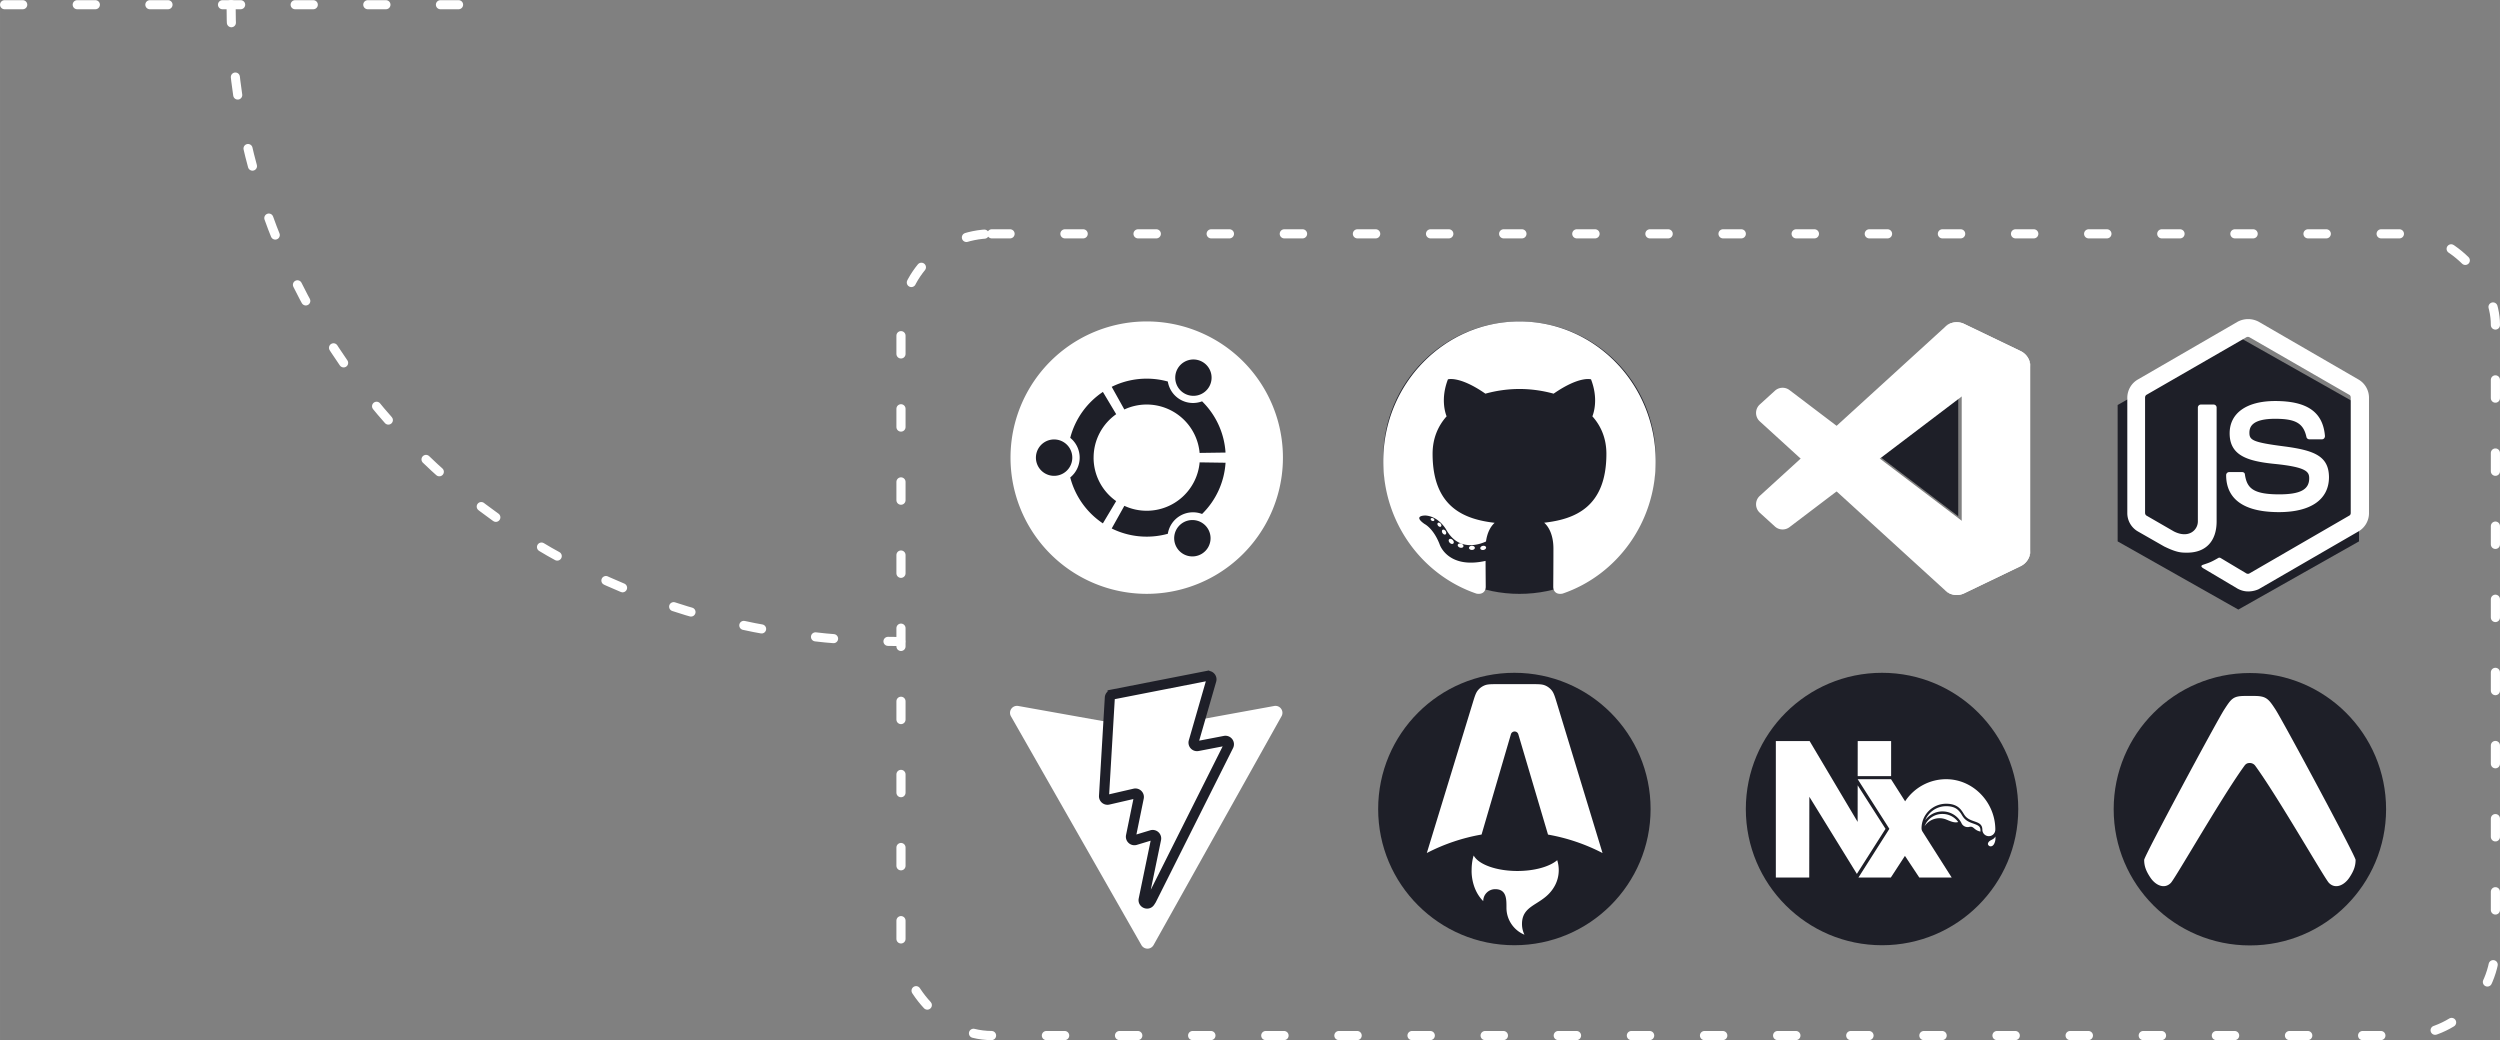
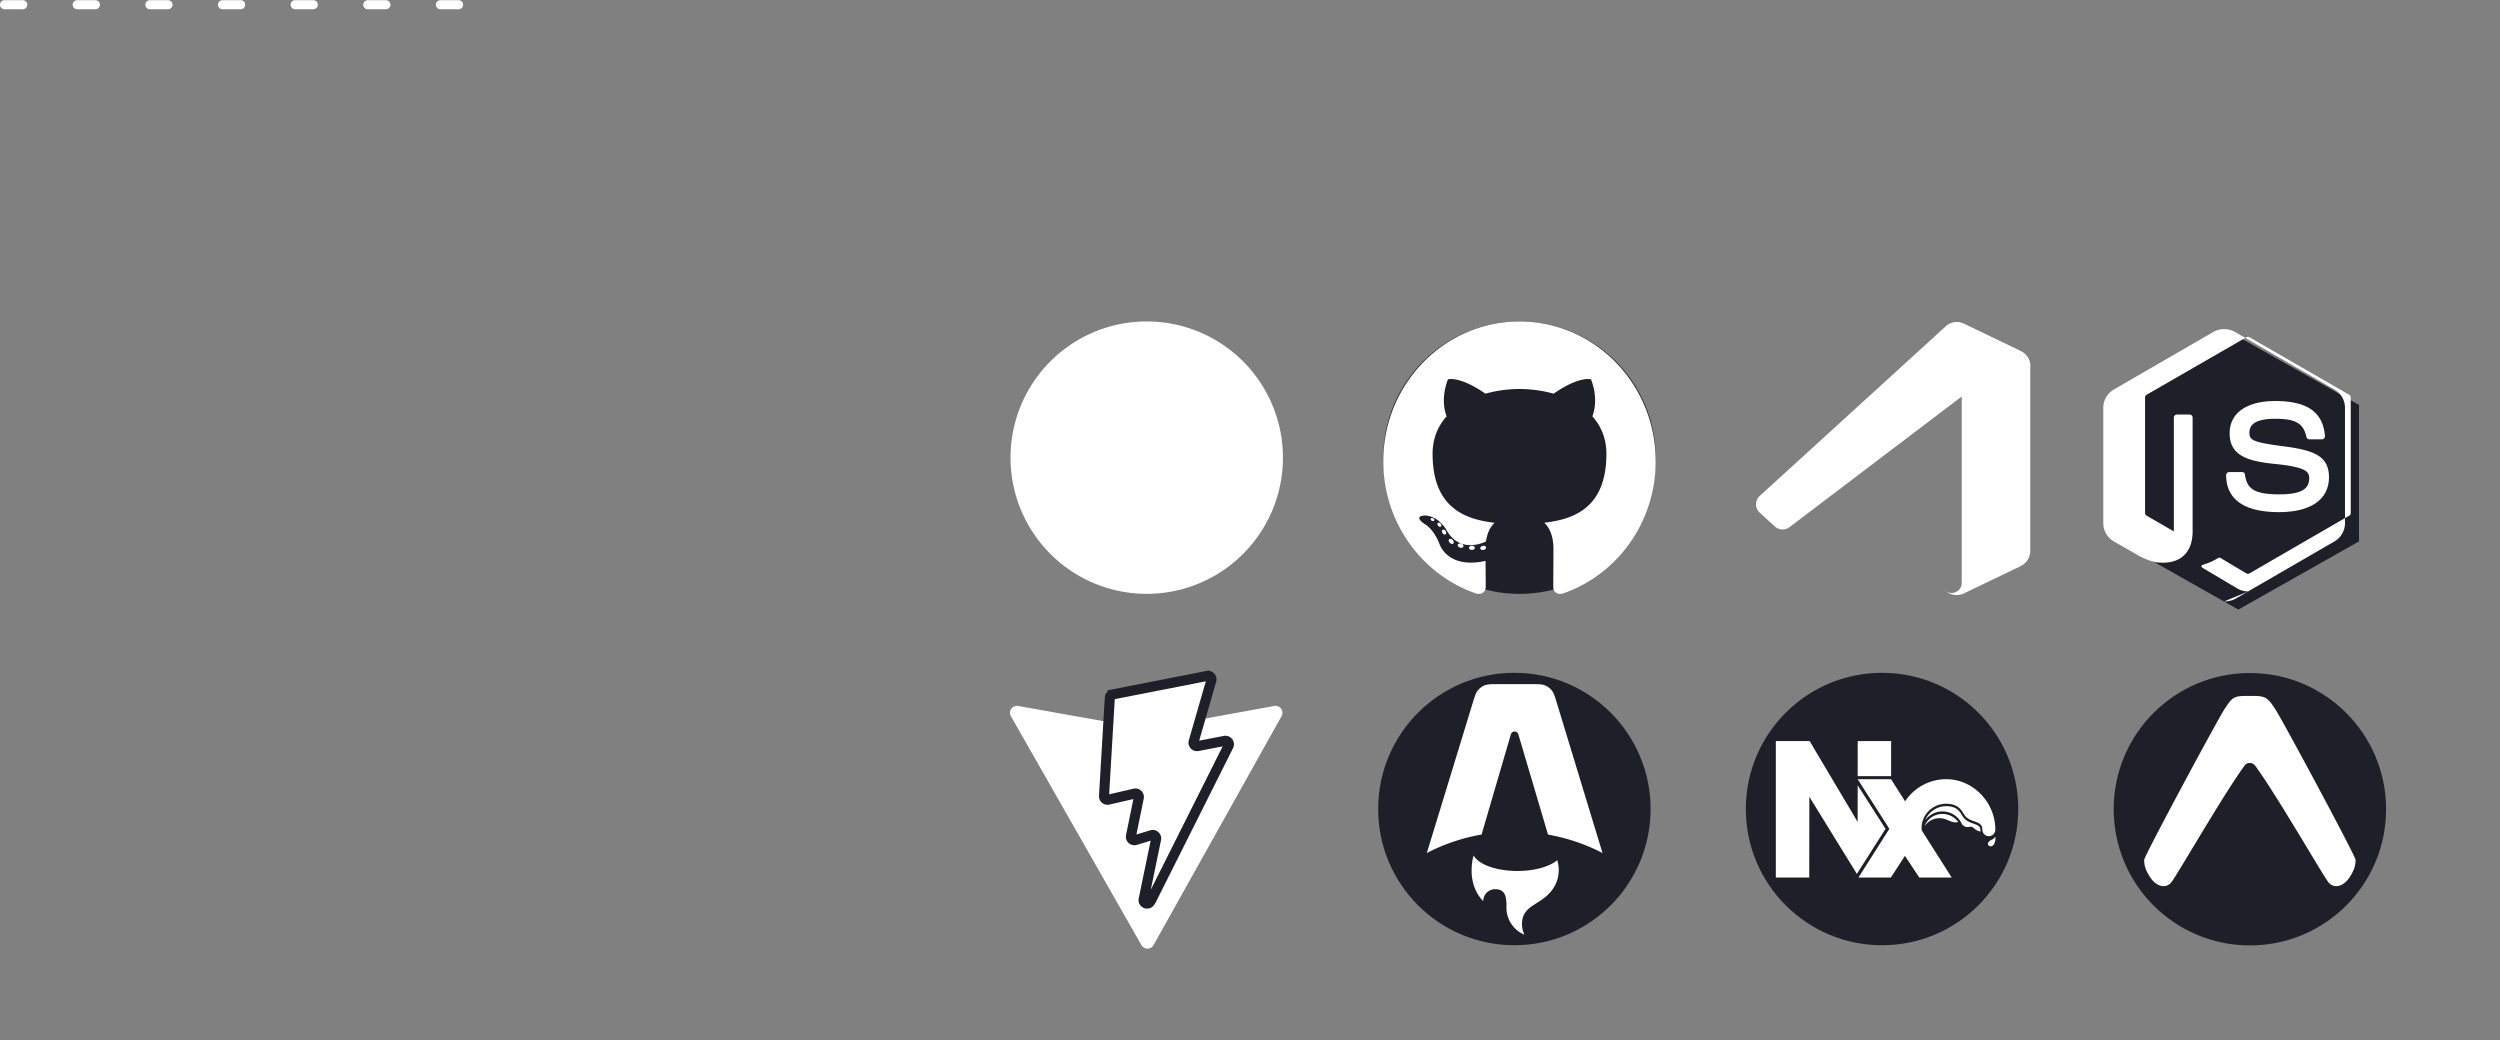
<svg xmlns="http://www.w3.org/2000/svg" width="412.979" height="171.82" viewBox="0 0 109.267 45.461">
  <rect x="0" y="0" width="109.267" height="45.461" fill="#808080" stroke="none" />
  <g transform="translate(-90.86 -36.757)">
-     <path d="M214.861 365.93v19.484l-12.84-9.765z" style="fill:#1e1f28;fill-opacity:1;stroke-width:1.5;stroke-linecap:round;stroke-dasharray:3,9;paint-order:fill markers stroke;stop-color:#000" transform="matrix(.278 0 0 .278 116.717 -47.825)" />
    <g style="fill:#fff">
      <path fill="#0065a9" d="M246.135 26.873 193.593 1.575a15.885 15.885 0 0 0-18.123 3.08L3.466 161.482c-4.626 4.219-4.62 11.502.012 15.714l14.05 12.772a10.625 10.625 0 0 0 13.569.604L238.229 33.436c6.949-5.271 16.93-.315 16.93 8.407v-.61a15.938 15.938 0 0 0-9.024-14.36z" mask="url(#logosVisualStudioCode2)" style="fill:#fff" transform="translate(167.612 50.84) scale(.047)" />
-       <path fill="#007acc" d="m246.135 226.816-52.542 25.298a15.887 15.887 0 0 1-18.123-3.08L3.466 92.207c-4.626-4.218-4.62-11.502.012-15.713l14.05-12.773a10.625 10.625 0 0 1 13.569-.603l207.132 157.135c6.949 5.271 16.93.315 16.93-8.408v.611a15.939 15.939 0 0 1-9.024 14.36z" mask="url(#logosVisualStudioCode2)" style="fill:#fff" transform="translate(167.612 50.84) scale(.047)" />
      <path fill="#1f9cf0" d="M193.428 252.134a15.892 15.892 0 0 1-18.125-3.083c5.881 5.88 15.938 1.715 15.938-6.603V11.273c0-8.318-10.057-12.483-15.938-6.602a15.892 15.892 0 0 1 18.125-3.084l52.533 25.263a15.937 15.937 0 0 1 9.03 14.363V212.51c0 6.125-3.51 11.709-9.03 14.363l-52.533 25.262z" mask="url(#logosVisualStudioCode2)" style="fill:#fff" transform="translate(167.612 50.84) scale(.047)" />
    </g>
    <path fill="#dd4814" d="M-395.827-2.937a7.937 7.937 0 1 1-15.875 0 7.937 7.937 0 0 1 15.875 0z" style="fill:#fff;stroke-width:.062" transform="matrix(.75 0 0 .75 443.803 58.962)" />
-     <path fill="#fff" d="M-409.162-3.997a1.06 1.06 0 1 0 0 2.12 1.06 1.06 0 0 0 0-2.12zm7.567 4.817a1.06 1.06 0 1 0 1.058 1.835A1.06 1.06 0 0 0-401.595.82zm-5.265-3.757c0-1.047.52-1.972 1.316-2.532l-.775-1.298a4.614 4.614 0 0 0-1.903 2.676 1.486 1.486 0 0 1 0 2.308A4.61 4.61 0 0 0-406.32.894l.775-1.298a3.09 3.09 0 0 1-1.316-2.533zm3.095-3.095a3.096 3.096 0 0 1 3.083 2.82l1.51-.021a4.59 4.59 0 0 0-1.367-2.986 1.486 1.486 0 0 1-1.996-1.154 4.616 4.616 0 0 0-1.23-.167 4.587 4.587 0 0 0-2.04.476l.736 1.32a3.083 3.083 0 0 1 1.304-.288zm0 6.19a3.083 3.084 0 0 1-1.303-.287l-.737 1.32a4.582 4.582 0 0 0 2.04.476 4.603 4.603 0 0 0 1.23-.167 1.485 1.485 0 0 1 1.996-1.154 4.59 4.59 0 0 0 1.368-2.986l-1.51-.022a3.095 3.095 0 0 1-3.084 2.82zm2.17-6.852a1.059 1.059 0 1 0 1.06-1.833 1.059 1.059 0 0 0-1.06 1.833z" style="fill:#1e1f28;fill-opacity:1;stroke:none;stroke-width:.062" transform="matrix(.75 0 0 .75 443.803 58.962)" />
    <g transform="matrix(.75 0 0 .75 417.021 78.69)">
      <circle cx="-346.332" cy="-29.24" r="7.938" style="fill:#1e1f28;fill-opacity:1;stroke:none;stroke-width:.811;stroke-miterlimit:4;stroke-dasharray:.811,1.622;stroke-dashoffset:0;paint-order:fill markers stroke;stop-color:#000" />
      <path fill="#161614" d="M-346.332-37.178c-4.383 0-7.938 3.644-7.938 8.138 0 3.596 2.275 6.647 5.429 7.723.397.075.542-.177.542-.391 0-.195-.007-.836-.01-1.516-2.209.493-2.675-.96-2.675-.96-.36-.94-.881-1.19-.881-1.19-.72-.506.054-.495.054-.495.797.057 1.217.838 1.217.838.708 1.244 1.857.885 2.31.677.071-.526.277-.885.504-1.089-1.763-.205-3.616-.903-3.616-4.022 0-.888.31-1.614.817-2.184-.082-.205-.354-1.033.077-2.154 0 0 .667-.219 2.184.834a7.437 7.437 0 0 1 1.987-.273 7.504 7.504 0 0 1 1.988.273c1.515-1.052 2.18-.834 2.18-.834.433 1.121.161 1.949.079 2.154.509.57.817 1.296.817 2.184 0 3.126-1.857 3.815-3.625 4.016.285.253.538.748.538 1.507 0 1.09-.01 1.965-.01 2.234 0 .216.143.47.546.39 3.152-1.077 5.423-4.127 5.423-7.721 0-4.495-3.554-8.139-7.937-8.139zm-4.964 11.593c-.019.04-.08.053-.137.025-.057-.026-.09-.081-.07-.122.016-.042.079-.053.136-.025.058.026.09.082.07.122zm.39.358c-.038.036-.112.019-.162-.038-.052-.057-.062-.132-.023-.17.039-.035.11-.018.162.038.052.058.062.133.023.17zm.268.457c-.049.034-.128 0-.178-.07-.048-.073-.048-.16.001-.194.05-.035.128-.005.178.068.048.074.048.16-.001.196zm.453.529c-.044.05-.136.036-.204-.031-.07-.066-.089-.159-.045-.208.044-.05.137-.036.205.031.069.065.09.16.044.208zm.585.179c-.019.064-.108.092-.198.065-.09-.027-.149-.102-.13-.166.018-.065.108-.095.198-.066.09.028.149.102.13.167zm.667.076c0 .067-.074.122-.169.123-.095.002-.171-.052-.172-.118 0-.068.074-.123.17-.124.094-.001.17.052.17.119zm.654-.026c.01.065-.054.133-.148.15-.092.018-.177-.023-.189-.087-.01-.068.055-.135.147-.152.094-.017.178.023.19.09z" style="fill:#fff;stroke-width:.063" />
    </g>
    <path d="m1380.07 2154.788-22.447 12.959-22.446-12.96v-25.918l22.446-12.96 22.447 12.96z" style="fill:#1e1f28;fill-opacity:1;stroke:none;stroke-width:3;stroke-miterlimit:4;stroke-dasharray:3,6;stroke-dashoffset:0;paint-order:fill markers stroke;stop-color:#000" transform="matrix(.235 0 0 .23 -130.351 -435.182)" />
-     <path fill="#539e43" d="M372.627 581.527c-.2 0-.387-.054-.561-.147l-1.778-1.056c-.268-.147-.134-.2-.054-.228.361-.12.428-.147.802-.36.04-.027.094-.014.134.013l1.364.816c.053.026.12.026.16 0l5.334-3.089c.054-.026.08-.08.08-.147v-6.163c0-.066-.026-.12-.08-.147l-5.334-3.075c-.053-.026-.12-.026-.16 0l-5.335 3.075c-.053.027-.08.094-.08.147v6.163c0 .054.027.12.08.148l1.458.842c.788.4 1.283-.067 1.283-.535v-6.083c0-.08.067-.16.16-.16h.682c.08 0 .16.066.16.16v6.083c0 1.056-.574 1.671-1.577 1.671-.307 0-.548 0-1.23-.334l-1.403-.802a1.128 1.128 0 0 1-.562-.976v-6.163c0-.401.214-.776.562-.976l5.334-3.088a1.193 1.193 0 0 1 1.123 0l5.334 3.088c.348.2.561.575.561.976v6.163c0 .4-.213.775-.561.976l-5.334 3.088c-.174.08-.375.12-.562.12zm1.645-4.238c-2.34 0-2.821-1.07-2.821-1.979 0-.08.067-.16.16-.16h.696c.08 0 .147.053.147.133.107.709.414 1.057 1.831 1.057 1.123 0 1.604-.254 1.604-.856 0-.348-.133-.602-1.885-.775-1.457-.148-2.366-.468-2.366-1.631 0-1.083.91-1.725 2.433-1.725 1.711 0 2.554.588 2.66 1.872a.22.22 0 0 1-.04.12c-.026.027-.066.053-.106.053h-.696a.157.157 0 0 1-.147-.12c-.16-.735-.574-.976-1.67-.976-1.23 0-1.378.428-1.378.749 0 .387.174.508 1.832.722 1.644.214 2.42.521 2.42 1.67-.014 1.177-.976 1.846-2.674 1.846z" style="fill:#fff;stroke-width:.05" transform="translate(-115.689 -413.082) scale(.818)" />
+     <path fill="#539e43" d="M372.627 581.527c-.2 0-.387-.054-.561-.147l-1.778-1.056c-.268-.147-.134-.2-.054-.228.361-.12.428-.147.802-.36.04-.027.094-.014.134.013l1.364.816c.053.026.12.026.16 0l5.334-3.089c.054-.026.08-.08.08-.147v-6.163c0-.066-.026-.12-.08-.147l-5.334-3.075c-.053-.026-.12-.026-.16 0l-5.335 3.075c-.053.027-.08.094-.08.147v6.163c0 .054.027.12.08.148l1.458.842v-6.083c0-.08.067-.16.16-.16h.682c.08 0 .16.066.16.16v6.083c0 1.056-.574 1.671-1.577 1.671-.307 0-.548 0-1.23-.334l-1.403-.802a1.128 1.128 0 0 1-.562-.976v-6.163c0-.401.214-.776.562-.976l5.334-3.088a1.193 1.193 0 0 1 1.123 0l5.334 3.088c.348.2.561.575.561.976v6.163c0 .4-.213.775-.561.976l-5.334 3.088c-.174.08-.375.12-.562.12zm1.645-4.238c-2.34 0-2.821-1.07-2.821-1.979 0-.08.067-.16.16-.16h.696c.08 0 .147.053.147.133.107.709.414 1.057 1.831 1.057 1.123 0 1.604-.254 1.604-.856 0-.348-.133-.602-1.885-.775-1.457-.148-2.366-.468-2.366-1.631 0-1.083.91-1.725 2.433-1.725 1.711 0 2.554.588 2.66 1.872a.22.22 0 0 1-.04.12c-.026.027-.066.053-.106.053h-.696a.157.157 0 0 1-.147-.12c-.16-.735-.574-.976-1.67-.976-1.23 0-1.378.428-1.378.749 0 .387.174.508 1.832.722 1.644.214 2.42.521 2.42 1.67-.014 1.177-.976 1.846-2.674 1.846z" style="fill:#fff;stroke-width:.05" transform="translate(-115.689 -413.082) scale(.818)" />
    <g transform="matrix(.75 0 0 .75 -129.809 -386.071)">
      <circle cx="382.477" cy="610.917" r="7.938" style="fill:#1e1f28;fill-opacity:1;stroke:none;stroke-width:.433;stroke-miterlimit:4;stroke-dasharray:.433,.866;stroke-dashoffset:0;paint-order:fill markers stroke;stop-color:#000" />
      <g style="fill:#fff">
        <path d="M182.022 9.147c2.982 3.702 4.502 8.697 7.543 18.687L256 246.074a276.467 276.467 0 0 0-79.426-26.891L133.318 73.008a5.63 5.63 0 0 0-10.802.017L79.784 219.11A276.453 276.453 0 0 0 0 246.04L66.76 27.783c3.051-9.972 4.577-14.959 7.559-18.654a24.541 24.541 0 0 1 9.946-7.358C88.67 0 93.885 0 104.314 0h47.683c10.443 0 15.664 0 20.074 1.774a24.545 24.545 0 0 1 9.95 7.373z" style="fill:#fff" transform="translate(377.374 603.64) scale(.04)" />
        <path fill="#ff5d01" d="M189.972 256.46c-10.952 9.364-32.812 15.751-57.992 15.751-30.904 0-56.807-9.621-63.68-22.56-2.458 7.415-3.009 15.903-3.009 21.324 0 0-1.619 26.623 16.898 45.14 0-9.615 7.795-17.41 17.41-17.41 16.48 0 16.46 14.378 16.446 26.043l-.001 1.041c0 17.705 10.82 32.883 26.21 39.28a35.685 35.685 0 0 1-3.588-15.647c0-16.886 9.913-23.173 21.435-30.48 9.167-5.814 19.353-12.274 26.372-25.232a47.588 47.588 0 0 0 5.742-22.735c0-5.06-.786-9.938-2.243-14.516z" style="fill:#fff" transform="translate(377.374 603.64) scale(.04)" />
      </g>
    </g>
    <g transform="translate(-94.283 -293.793) scale(.635)">
      <circle cx="446.423" cy="576.25" r="9.375" style="display:inline;fill:#1e1f28;fill-opacity:1;stroke:none;stroke-width:.511;stroke-miterlimit:4;stroke-dasharray:.511,1.023;stroke-dashoffset:0;paint-order:fill markers stroke;stop-color:#000" />
      <path fill="#000020" d="M446.043 573.267c.12-.175.25-.197.355-.197a.46.46 0 0 1 .4.197c.939 1.289 2.487 3.855 3.63 5.749.744 1.234 1.316 2.183 1.434 2.303.44.453 1.045.171 1.396-.343.345-.506.441-.861.441-1.24 0-.258-5.008-9.572-5.512-10.348-.485-.745-.643-.934-1.473-.934h-.622c-.827 0-.947.189-1.432.934-.504.776-5.513 10.09-5.513 10.348 0 .379.096.734.442 1.24.351.514.956.796 1.396.343.118-.12.69-1.069 1.434-2.303 1.143-1.894 2.686-4.46 3.624-5.749z" style="fill:#fff;stroke-width:.057" />
    </g>
    <g transform="matrix(.75 0 0 .75 -164.315 -325.86)">
      <circle cx="449.911" cy="530.636" r="7.938" style="fill:#1e1f28;fill-opacity:1;stroke:none;stroke-width:.216;stroke-miterlimit:4;stroke-dasharray:none;stroke-dashoffset:0;paint-order:fill markers stroke;stop-color:#000" />
      <g style="fill:#fff;stroke:none">
        <path fill="#012f55" d="m39.37 0 55.965 94.22.049-42.649 32.473 50.76-33.412 52.51-55.387-89.885-.128 94.102H0V0Zm94.895 44.468 16.203 25.438.205.353a57.217 57.217 0 0 1 47.854-25.79c31.247 0 56.655 26.446 57.274 57.582l.01 1.052h-.029v.396a7.535 7.535 0 0 1-15.058.224l-.009-.277-.004-.358c-.125-4.924-2.833-6.922-6.39-8.395l-.526-.213-.537-.206-.547-.202-2.838-1.007-.58-.213-.58-.22-.581-.229-.29-.119-.58-.246-.575-.26c-2.295-1.067-4.49-2.496-6.235-4.77l-.204-.273-.204-.285-.304-.447-.408-.63-1.29-2.064-.47-.728-.37-.553-.258-.371-.403-.558-.28-.372-.292-.372-.15-.185-.309-.368c-3.04-3.553-7.799-6.745-17.003-6.745a28.687 28.687 0 0 0-28.696 28.696 7.475 7.475 0 0 0 .751 3.126l.149.289 34.244 53.89h-37.767l-16.72-25.233-16.428 25.233H96.284l36.044-56.747-36.934-57.843Zm121.586 66.756a14.422 14.422 0 0 1-1.096 7.896c-1.322 3.058-3.186 3.61-4.428 3.582l-.206-.01-.193-.02-.179-.026-.237-.048-.196-.053-.253-.087-.092-.042-.111-.063-.167-.104-.135-.093-.148-.11-.157-.13a4.012 4.012 0 0 1-.08-.071l-.161-.156c-.698-.716-1.323-1.94-.213-3.645.82-1.268 1.957-1.98 3.147-2.618l1.201-.635c1.439-.776 2.827-1.683 3.704-3.567zM134.363 0v40.437l-.088.45H95.394l-.01-.45L95.433 0Z" style="fill:#fff;stroke:none" transform="matrix(.05 0 0 .05 443.722 526.675)" />
        <path fill="#96d8e9" d="M194.368 84.984a21.994 21.994 0 0 0-21.006 14.255 20.947 20.947 0 0 1 24.988-7.886c4.227 1.722 9.784 4.5 14.187 3.013a22.356 22.356 0 0 0-18.169-9.382z" style="fill:#fff;stroke:none" transform="matrix(.05 0 0 .05 443.722 526.675)" />
        <path fill="#48c4e5" d="M238.484 104.121c0-4.765-2.592-5.87-7.974-7.827-3.992-1.39-8.522-2.955-11.819-7.26-.645-.851-1.242-1.81-1.878-2.827a22.718 22.718 0 0 0-5.685-6.85c-3.14-2.308-7.26-3.433-12.601-3.433a26.475 26.475 0 0 0-24.46 16.388 24.822 24.822 0 0 1 42.687 4.138 7.974 7.974 0 0 0 8.913 3.562c5.254-1.125 4.892 3.845 12.827 5.528z" style="fill:#fff;stroke:none" transform="matrix(.05 0 0 .05 443.722 526.675)" />
      </g>
    </g>
    <path fill="url(#logosVitejs0)" d="m-136.103 185.826-6.732 12.038a.366.366 0 0 1-.637.003l-6.865-12.04a.366.366 0 0 1 .382-.54l6.739 1.204a.366.366 0 0 0 .13 0l6.598-1.203a.366.366 0 0 1 .385.539z" style="fill:#fff;stroke-width:.056" transform="matrix(.831 0 0 .831 259.974 -86.361)" />
    <path fill="url(#logosVitejs1)" d="m-140.006 183.706-4.982.976a.183.183 0 0 0-.147.17l-.306 5.175a.183.183 0 0 0 .223.189l1.387-.32c.13-.03.247.084.22.215l-.412 2.017c-.027.136.1.252.233.212l.857-.26c.132-.04.26.076.232.212l-.655 3.17c-.04.197.223.306.333.136l.073-.114 4.06-8.1a.183.183 0 0 0-.199-.262l-1.427.275a.183.183 0 0 1-.21-.23l.931-3.23a.183.183 0 0 0-.21-.23z" style="fill:#fff;stroke:#1e1f28;stroke-width:.529;stroke-opacity:1" transform="matrix(.831 0 0 .831 259.974 -86.361)" />
-     <rect width="69.688" height="35.041" x="130.239" y="46.977" rx="3.969" ry="3.969" style="fill:none;stroke:#fff;stroke-width:.4;stroke-linecap:round;stroke-dasharray:.799,2.397;paint-order:fill markers stroke;stop-color:#000" />
-     <path d="M100.96 36.956c0 14.294 11.337 27.84 29.267 27.84" style="fill:none;stroke:#fff;stroke-width:.397;stroke-linecap:round;stroke-linejoin:miter;stroke-miterlimit:4;stroke-dasharray:.794,2.381;stroke-dashoffset:0;stroke-opacity:1" />
    <path d="M91.059 36.963h22.107" style="fill:none;stroke:#fff;stroke-width:.397;stroke-linecap:round;stroke-linejoin:miter;stroke-miterlimit:4;stroke-dasharray:.794,2.381;stroke-dashoffset:0;stroke-opacity:1;paint-order:stroke fill markers" />
  </g>
</svg>